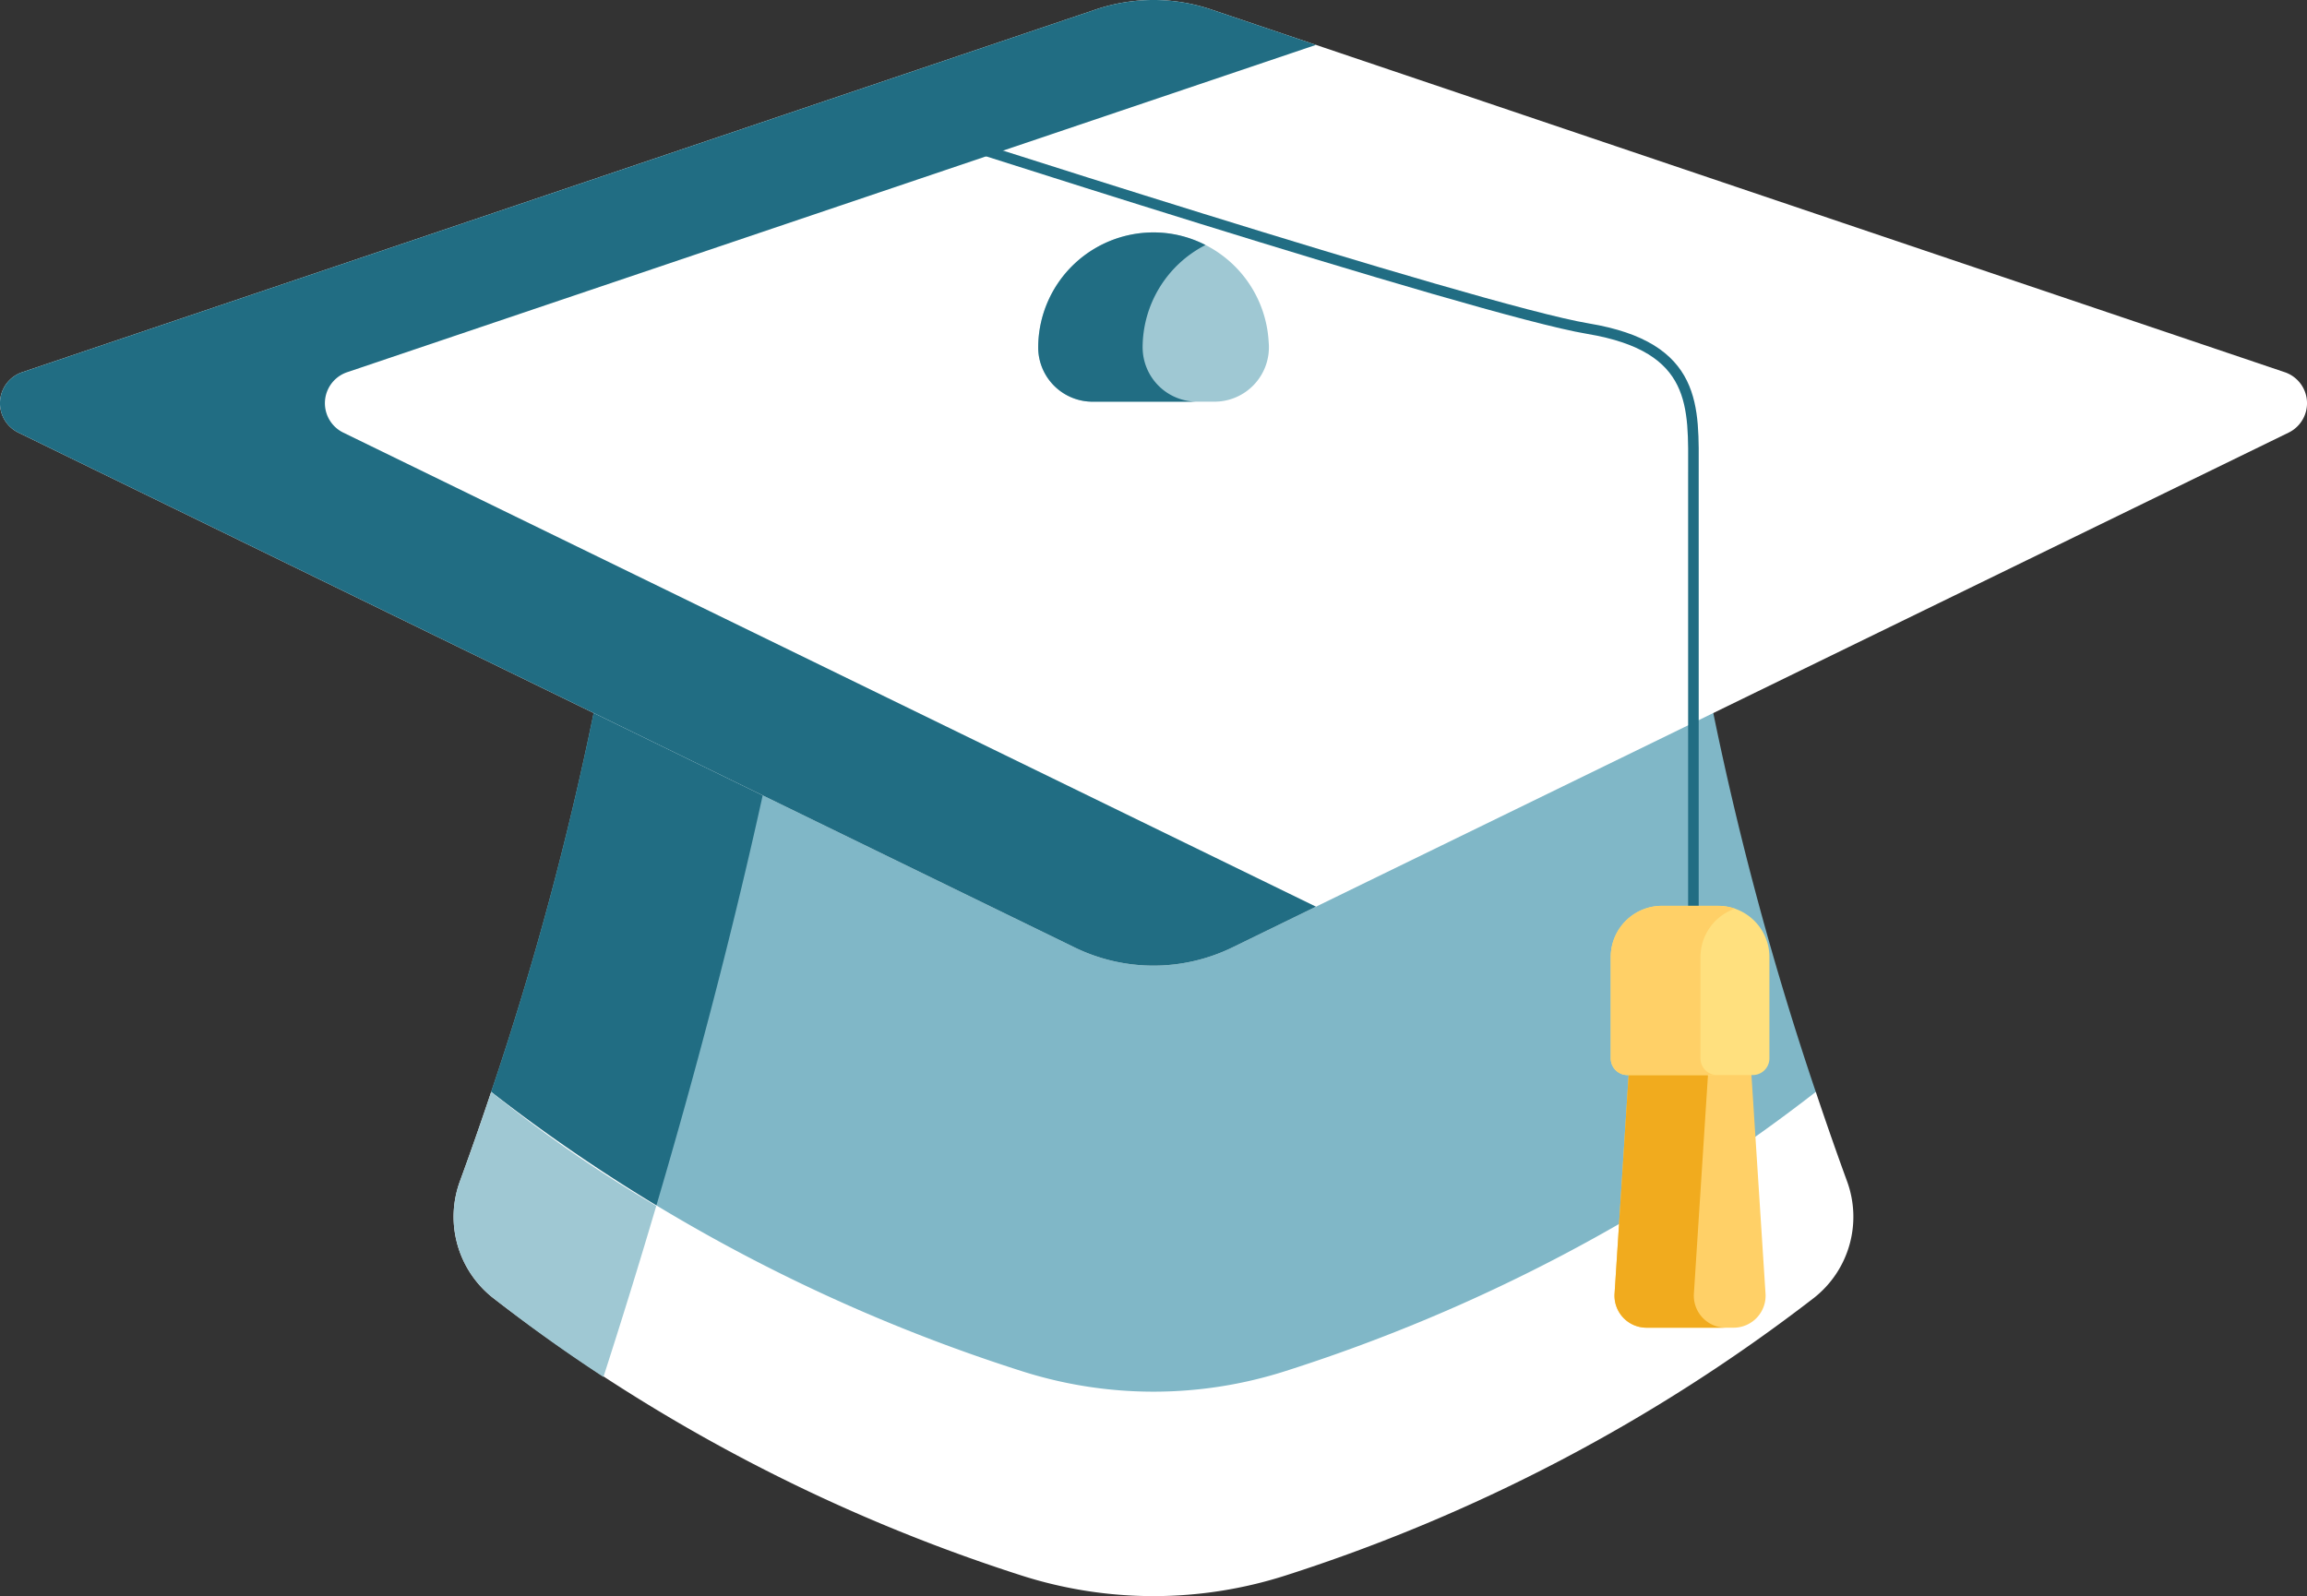
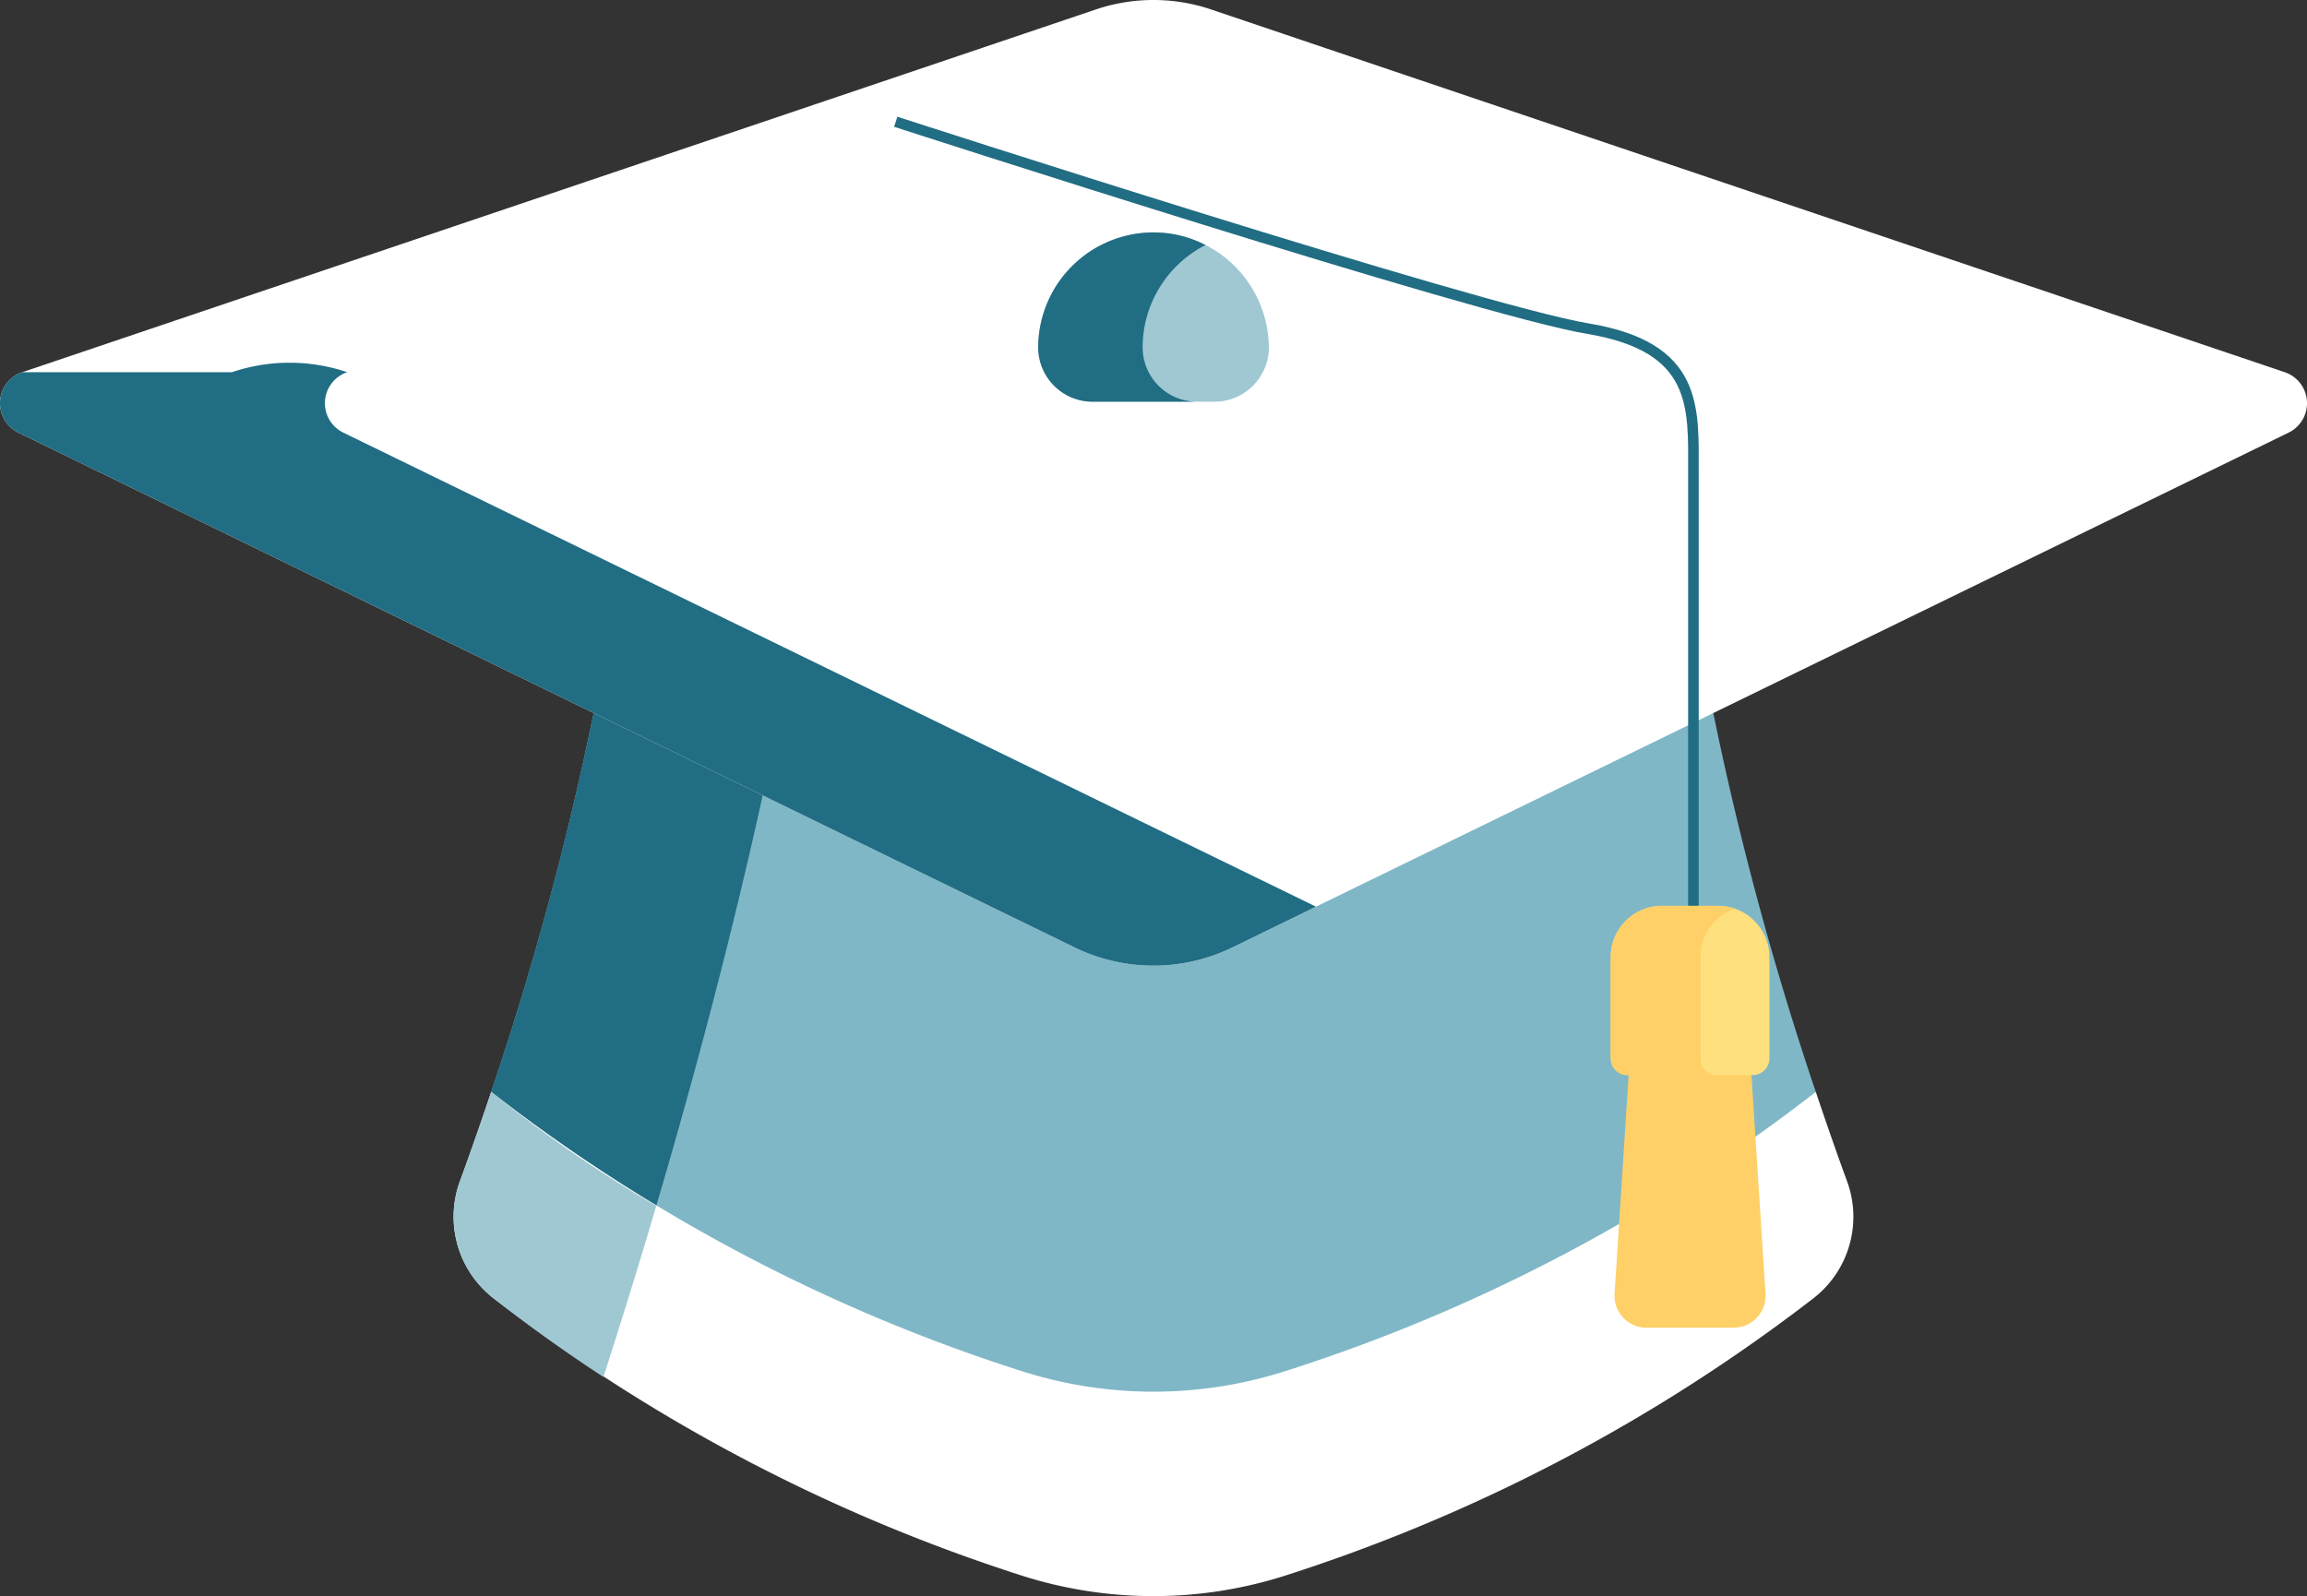
<svg xmlns="http://www.w3.org/2000/svg" width="76.98" height="53.274" viewBox="0 0 76.98 53.274">
  <rect x="0" y="0" width="76.98" height="53.274" fill="#333333" stroke="none" />
  <g>
    <path d="M16.389,36.444l.726,1.5S28.628,47.293,38.49,47.293,59.916,37.944,59.916,37.944l.673-1.5h0a106.028,106.028,0,0,1-3.42-12.646l-2.107-1.185H21.607l-1.798,1.184a106.02,106.02,0,0,1-3.42,12.646Z" fill="#80b7c7" />
    <path d="M26.168,23.123l.773-.509H21.607l-1.798,1.185a106.026,106.026,0,0,1-3.42,12.646h0l.726,1.5a53.127,53.127,0,0,0,4.521,3.187c1.611-5.381,3.254-11.579,4.532-18.008Z" fill="#216d83" />
    <path d="M76.237,12.423,40.413.316a6.009,6.009,0,0,0-3.847,0L.743,12.423A1.092,1.092,0,0,0,.614,14.44L35.857,31.622a6.008,6.008,0,0,0,5.266,0L76.366,14.44a1.092,1.092,0,0,0-.129-2.017Z" fill="#fff" />
-     <path d="M11.456,14.44a1.092,1.092,0,0,1,.129-2.017L43.911,1.498,40.413.316a6.008,6.008,0,0,0-3.847,0L.743,12.423A1.092,1.092,0,0,0,.614,14.44L35.857,31.622a6.008,6.008,0,0,0,5.266,0l2.788-1.36Z" fill="#216d83" />
+     <path d="M11.456,14.44a1.092,1.092,0,0,1,.129-2.017a6.008,6.008,0,0,0-3.847,0L.743,12.423A1.092,1.092,0,0,0,.614,14.44L35.857,31.622a6.008,6.008,0,0,0,5.266,0l2.788-1.36Z" fill="#216d83" />
    <path d="M38.729,7.765a3.848,3.848,0,0,0-4.087,3.84v.02a1.815,1.815,0,0,0,1.827,1.782h4.042a1.817,1.817,0,0,0,1.822-1.99,3.867,3.867,0,0,0-3.603-3.652Z" fill="#9fc8d3" />
    <path d="M38.127,11.625v-.02a3.847,3.847,0,0,1,2.098-3.427A3.78,3.78,0,0,0,38.73,7.765a3.848,3.848,0,0,0-4.087,3.84v.02a1.814,1.814,0,0,0,1.827,1.782h3.485a1.814,1.814,0,0,1-1.827-1.782Z" fill="#216d83" />
    <path d="M60.59,36.444a57.082,57.082,0,0,1-17.695,9.318,14.441,14.441,0,0,1-8.81,0,57.087,57.087,0,0,1-17.695-9.318c-.388,1.16-.745,2.168-1.043,2.982a3.443,3.443,0,0,0,1.1,3.89,57.637,57.637,0,0,0,17.638,9.27,14.446,14.446,0,0,0,8.81,0,57.643,57.643,0,0,0,17.638-9.27,3.443,3.443,0,0,0,1.099-3.89C61.335,38.613,60.978,37.604,60.59,36.444Z" fill="#fff" />
    <path d="M21.898,40.251a44.958,44.958,0,0,1-5.508-3.807c-.388,1.16-.745,2.168-1.043,2.982a3.443,3.443,0,0,0,1.1,3.89c1.223.961,2.459,1.84,3.688,2.643.573-1.776,1.167-3.688,1.763-5.708Z" fill="#9fc8d3" />
    <path d="M29.889,4.064s19.404,6.29,23.096,6.905,3.521,2.631,3.521,4.784V31.441" fill="none" stroke="#216d83" stroke-miterlimit="10" stroke-width="0.353" />
    <path d="M58.427,35.641H54.36l-.484,7.522a1.068,1.068,0,0,0,1.048,1.152h2.939a1.068,1.068,0,0,0,1.048-1.152Z" fill="#ffd067" />
-     <path d="M56.523,43.163l.484-7.522H54.36l-.484,7.522a1.068,1.068,0,0,0,1.048,1.152H57.571A1.068,1.068,0,0,1,56.523,43.163Z" fill="#f1ab1e" />
    <path d="M57.335,30.234H55.452A1.71,1.71,0,0,0,53.747,31.94v3.385a.558.558,0,0,0,.558.558h4.179a.558.558,0,0,0,.558-.558V31.94a1.71,1.71,0,0,0-1.706-1.705Z" fill="#ffe07e" />
    <path d="M56.741,35.325V31.94a1.711,1.711,0,0,1,1.15-1.61,1.689,1.689,0,0,0-.556-.095H55.452A1.71,1.71,0,0,0,53.747,31.94v3.385a.557.557,0,0,0,.558.558h2.994a.557.557,0,0,1-.558-.558Z" fill="#ffd067" />
  </g>
</svg>